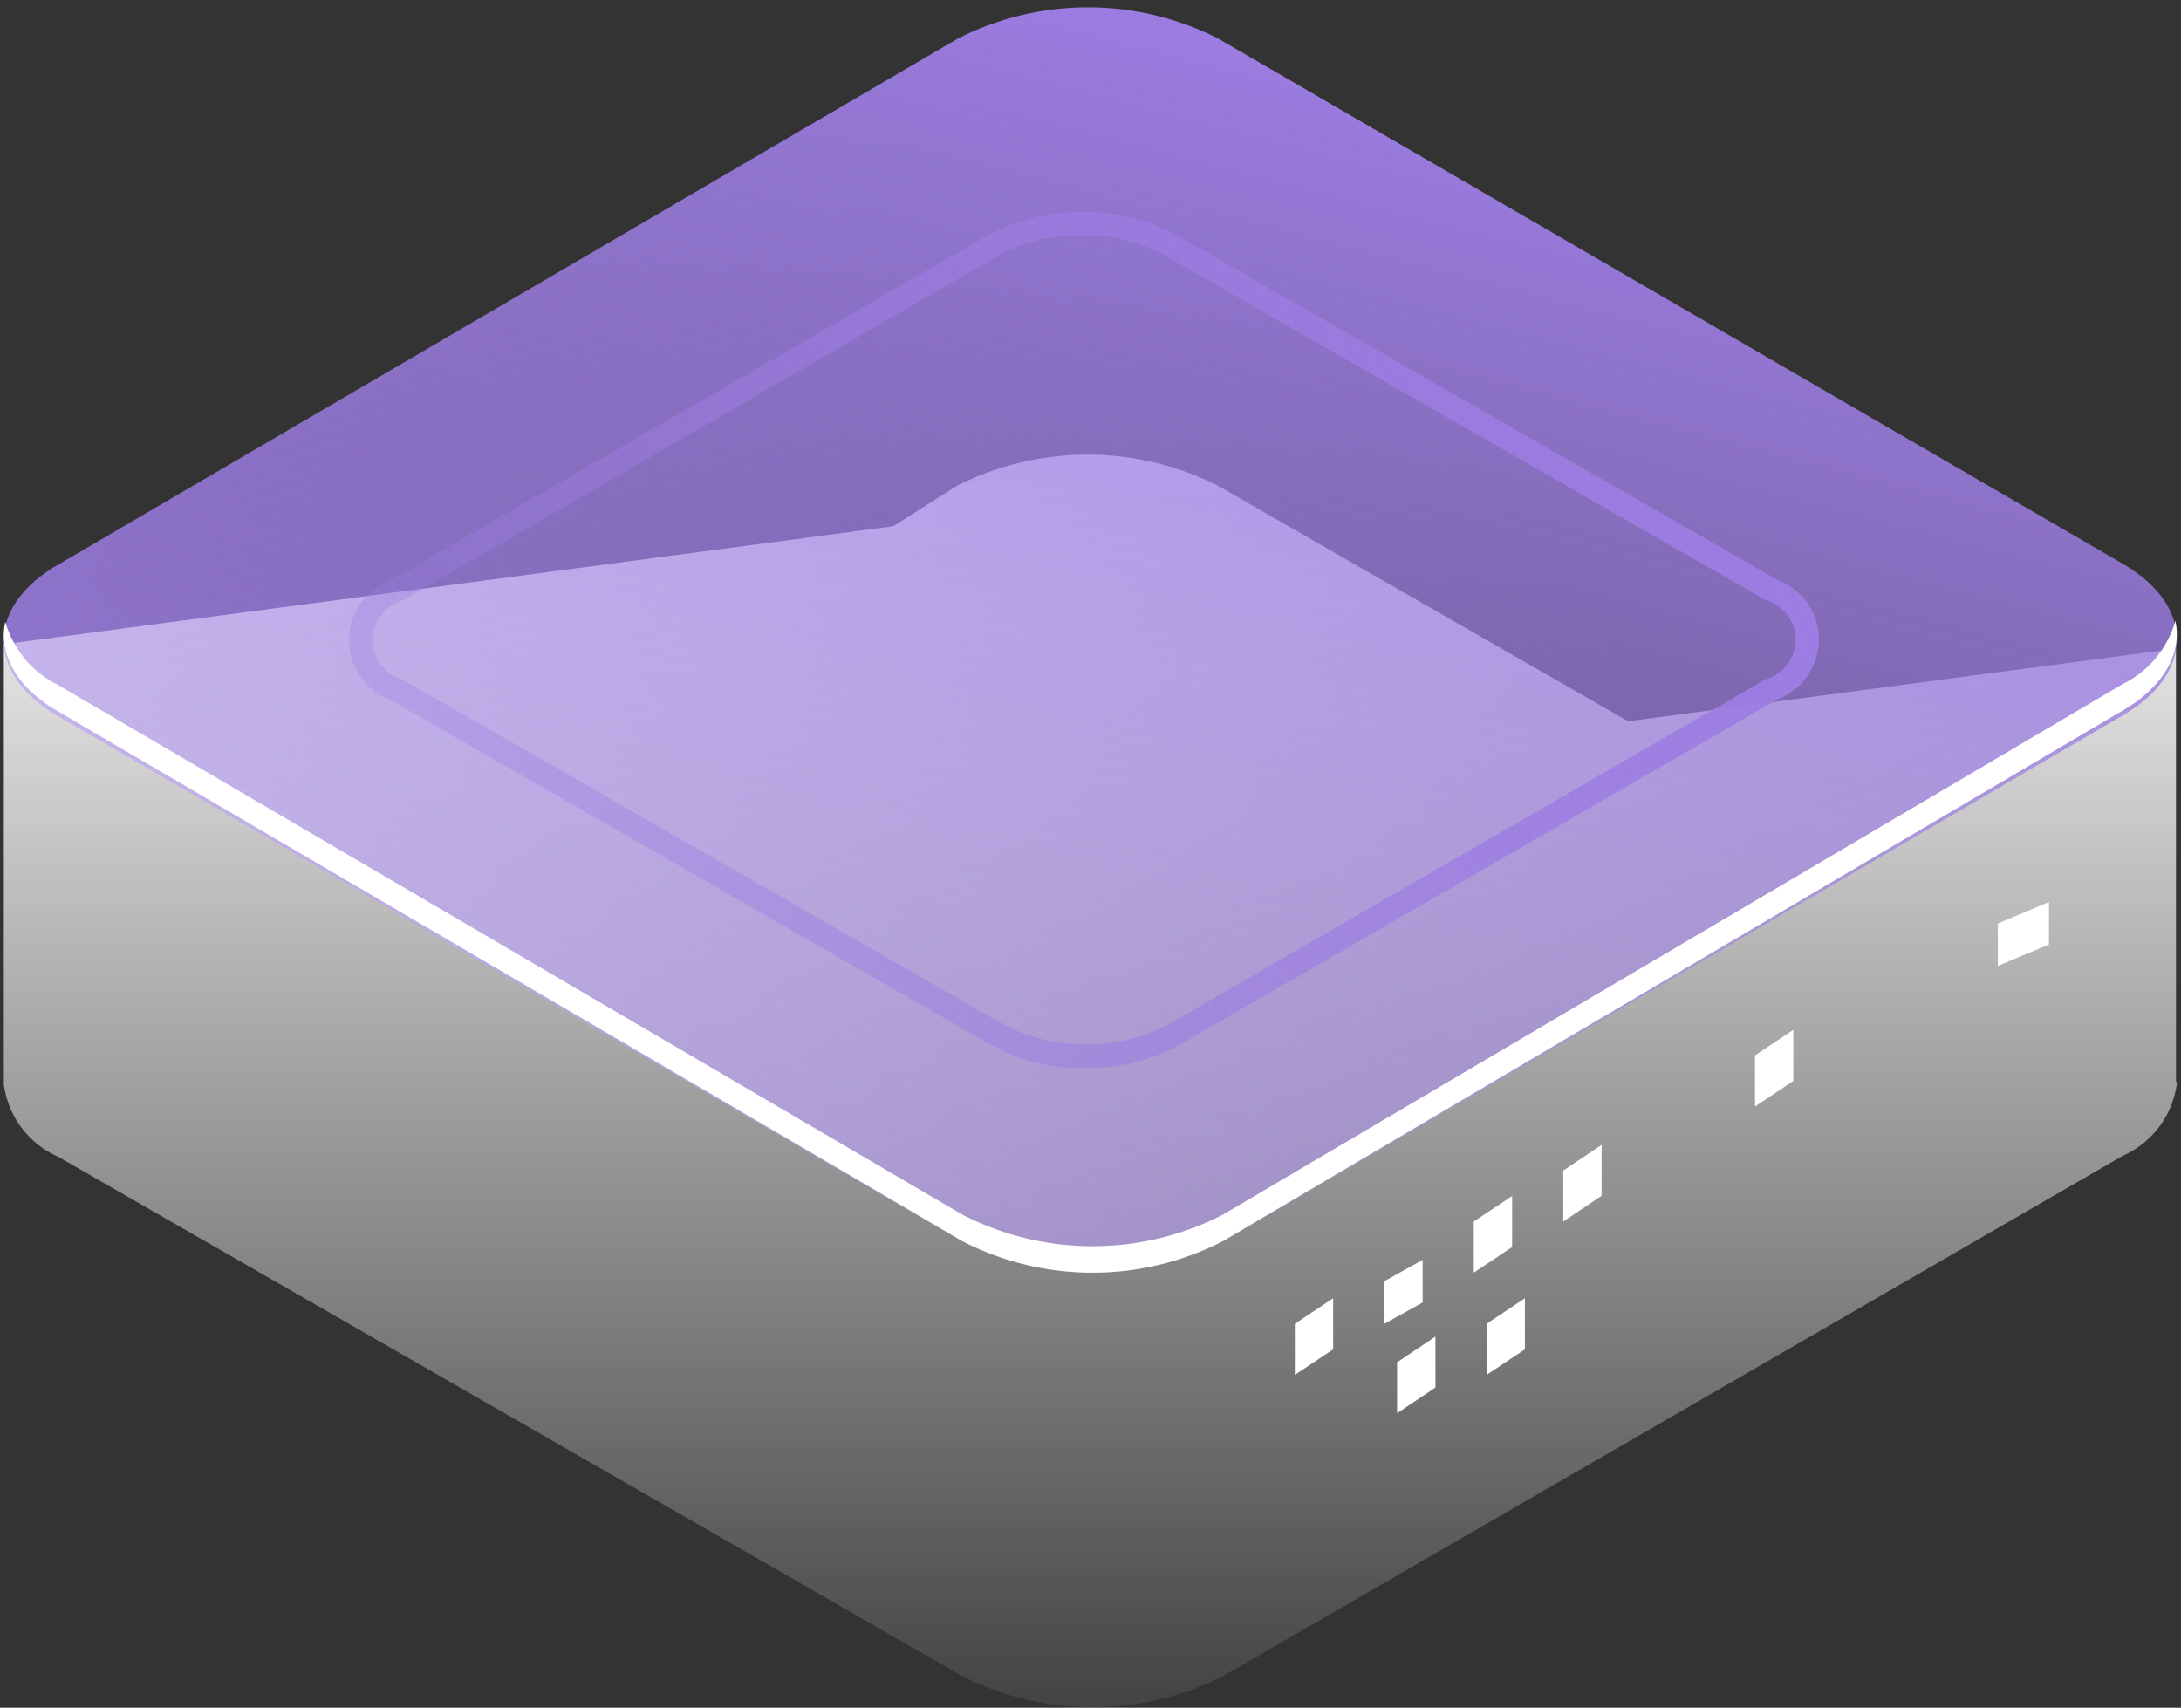
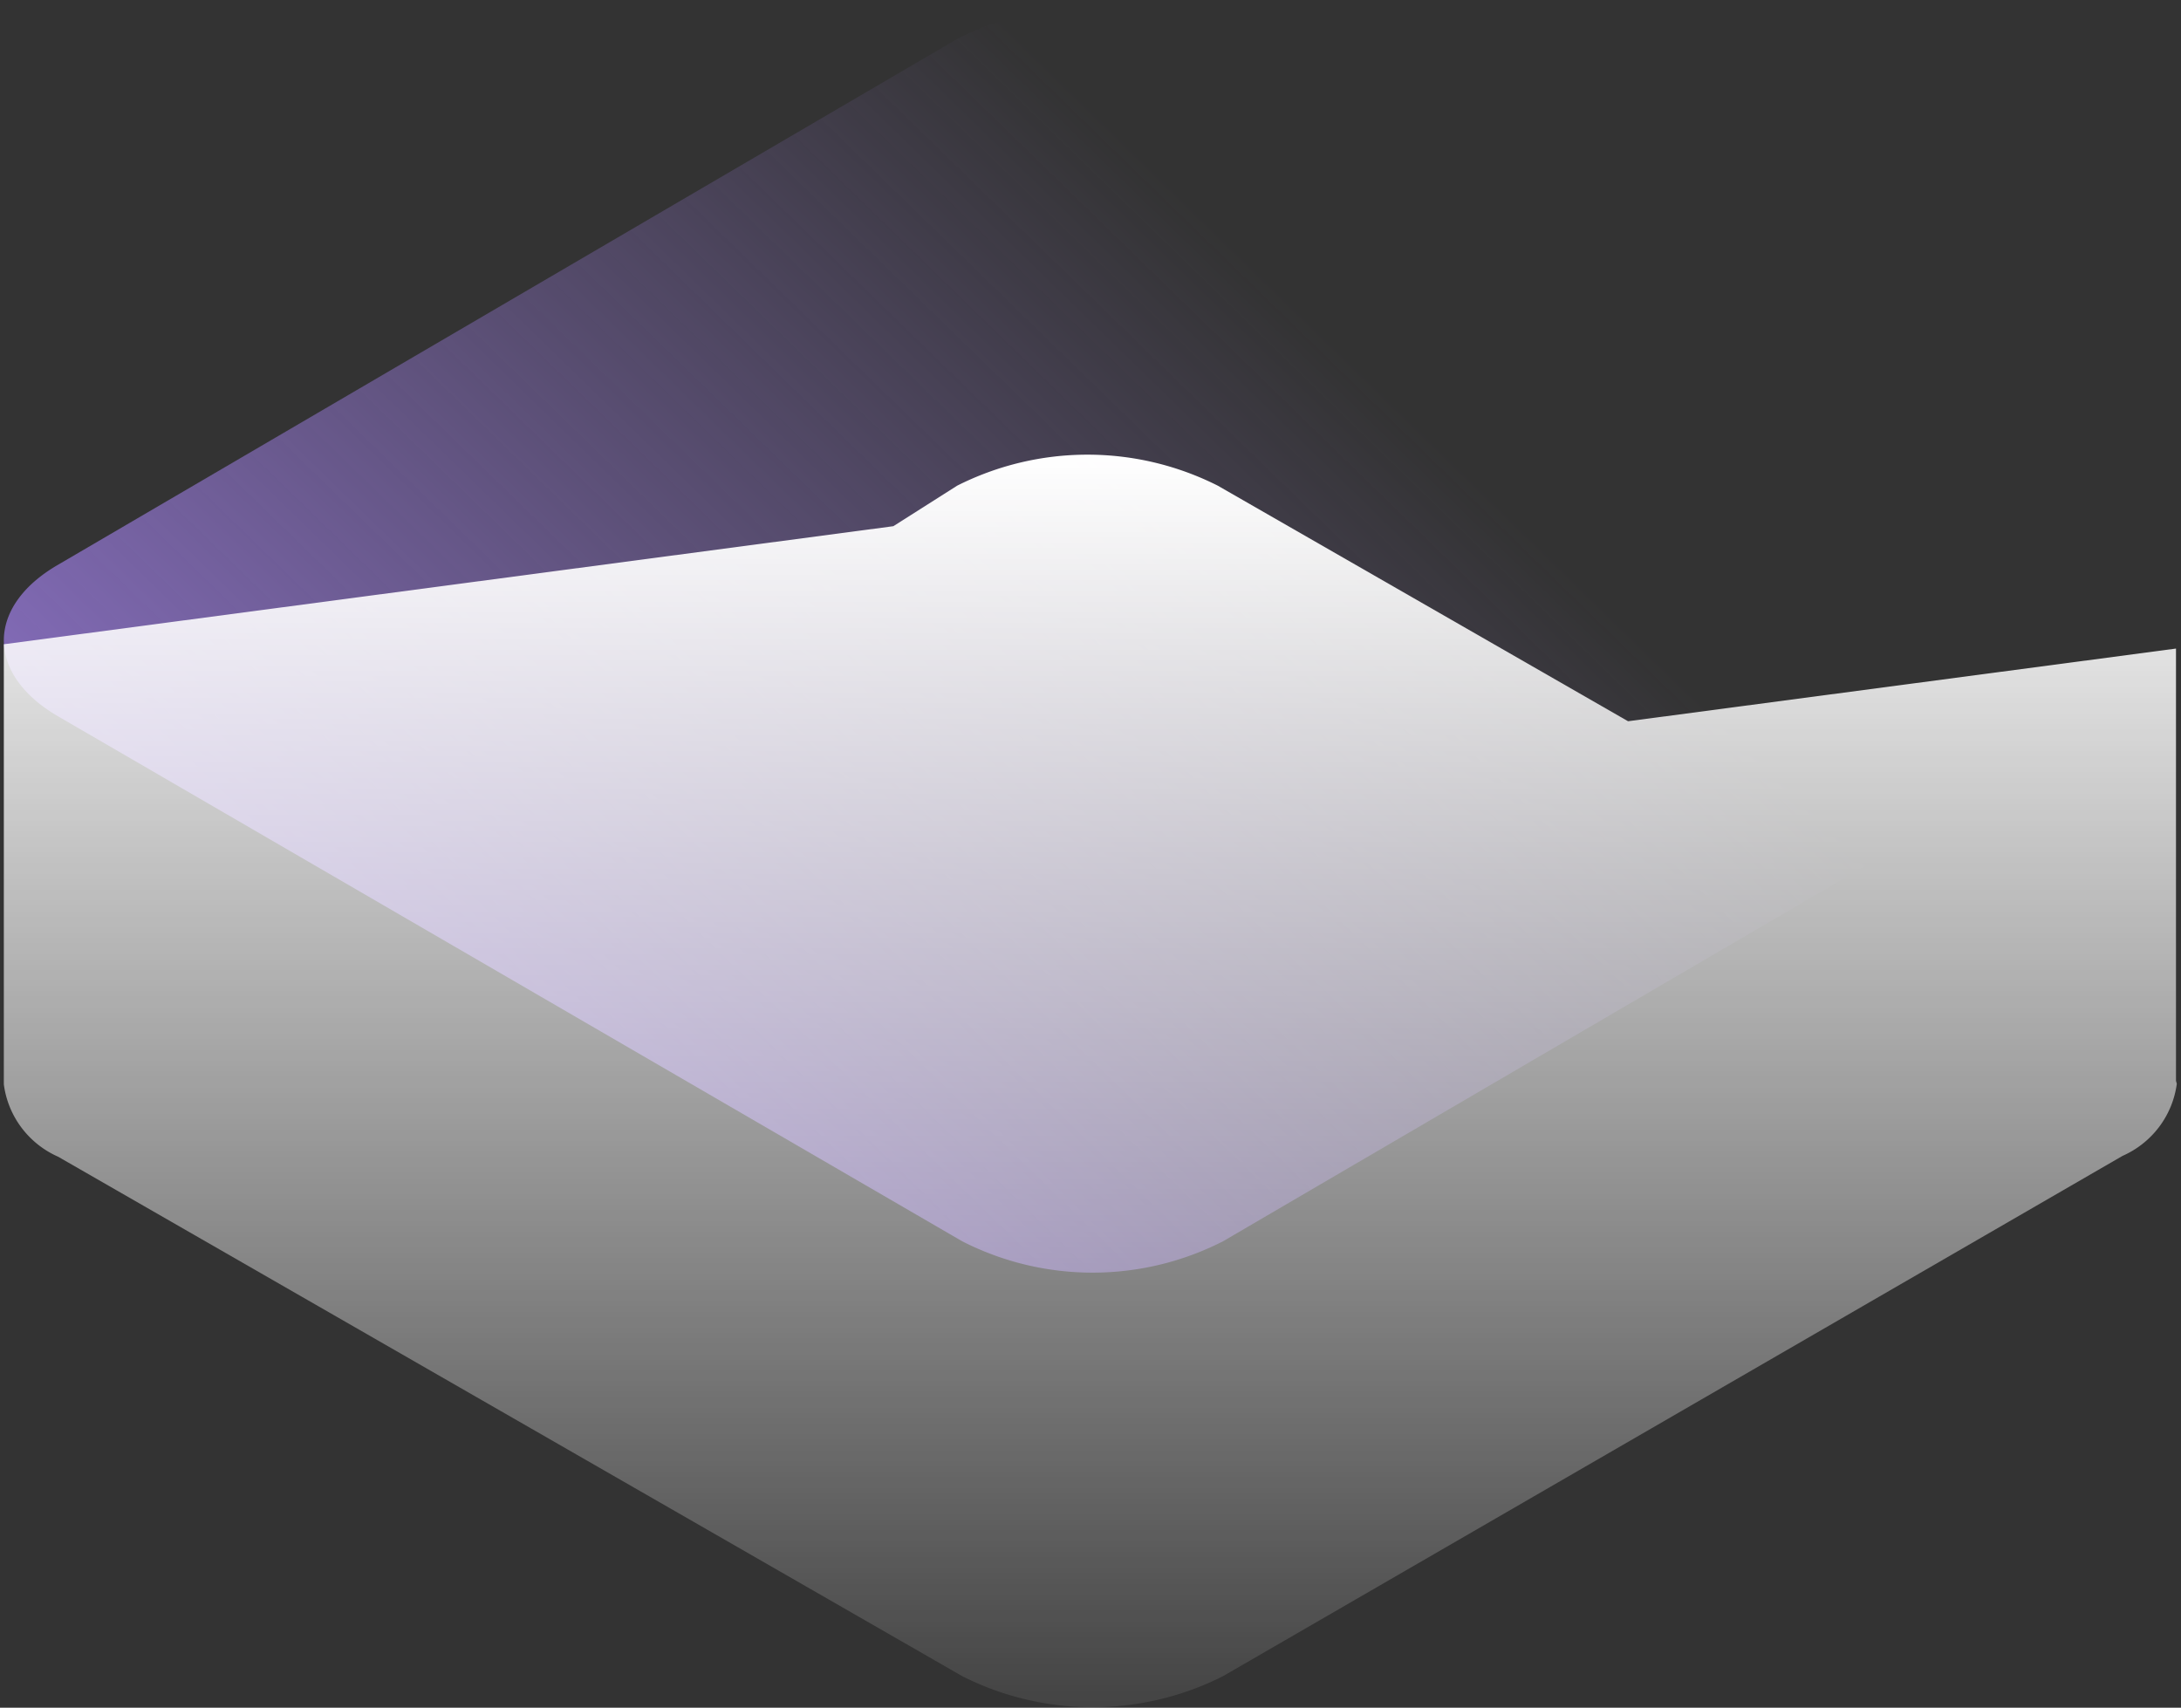
<svg xmlns="http://www.w3.org/2000/svg" width="189" height="148" fill="none" viewBox="0 0 189 148">
  <rect x="0" y="0" width="189" height="148" fill="#333333" stroke="none" />
  <path fill="url(#paint0_linear)" d="M183.959 48.862l-78.377-45.51a24.86 24.86 0 00-22.595 0L5.01 48.957c-6.237 3.62-6.237 9.466 0 13.111l78.377 45.511a24.859 24.859 0 0022.595 0l77.977-45.582c6.237-3.644 6.237-9.514 0-13.135z" />
  <path fill="url(#paint1_linear)" d="M188.566 93.669v-37.46l-47.482 6.298-35.552-20.415a25.068 25.068 0 00-22.588 0l-5.53 3.511L.332 55.835v38.138a7.962 7.962 0 001.527 3.75 8.021 8.021 0 003.179 2.525l78.352 45.021a25.063 25.063 0 0022.589 0l77.952-45.092a8.013 8.013 0 003.174-2.514 7.966 7.966 0 001.532-3.737l-.071-.257z" />
-   <path fill="url(#paint2_linear)" d="M183.959 48.862l-78.377-45.51a24.86 24.86 0 00-22.595 0L5.01 48.957c-6.237 3.62-6.237 9.466 0 13.111l78.377 45.511a24.859 24.859 0 0022.595 0l77.977-45.582c6.237-3.644 6.237-9.514 0-13.135z" />
-   <path fill="#fff" d="M183.97 59.272l-77.986 45.99a24.689 24.689 0 01-11.3 2.741c-3.926 0-7.797-.939-11.298-2.741L4.999 59.344A8.682 8.682 0 012.154 57.1a8.828 8.828 0 01-1.698-3.224c-.589 2.77.918 5.659 4.543 7.76l78.387 45.919a24.698 24.698 0 0011.299 2.74 24.7 24.7 0 0011.299-2.74l77.986-45.99c3.625-2.126 5.132-5.015 4.543-7.761a8.838 8.838 0 01-1.698 3.224 8.683 8.683 0 01-2.845 2.244zM115.53 116.941l-3.323 2.216v-4.431l3.323-2.215v4.43zM123.284 112.88l-3.323 1.846v-3.692l3.323-1.846v3.692zM131.037 108.08l-3.323 2.215v-4.431l3.323-2.215v4.431zM124.391 120.248l-3.323 2.232v-4.415l3.323-2.231v4.414zM132.145 116.941l-3.323 2.216v-4.431l3.323-2.215v4.43zM155.407 93.68l-3.324 2.215v-4.43l3.324-2.216v4.431zM177.56 81.851l-4.431 1.86v-3.679l4.431-1.86v3.68zM138.791 103.633l-3.323 2.232v-4.415l3.323-2.231v4.414z" />
-   <path fill="url(#paint3_linear)" d="M94.06 92.57a16.44 16.44 0 01-8.038-1.928l-52.16-29.968a5.576 5.576 0 01-2.629-2.034 5.524 5.524 0 010-6.32 5.575 5.575 0 012.629-2.035l51.9-29.991a17.605 17.605 0 0116.054 0L154 50.238a5.573 5.573 0 012.628 2.034 5.527 5.527 0 010 6.321A5.574 5.574 0 01154 60.627L102.1 90.62a16.441 16.441 0 01-8.04 1.95zm-.283-72.182a14.4 14.4 0 00-7.093 1.668L34.902 52.049a3.594 3.594 0 00-1.873 1.285 3.559 3.559 0 000 4.293 3.594 3.594 0 001.873 1.285l52.184 29.945a15.586 15.586 0 0014.021 0l51.9-29.992a3.594 3.594 0 001.873-1.285 3.558 3.558 0 000-4.293 3.594 3.594 0 00-1.873-1.285l-52.208-29.944a14.396 14.396 0 00-6.998-1.67h-.024z" />
  <defs>
    <linearGradient id="paint0_linear" x1="20.824" x2="114.398" y1="124.695" y2="28.545" gradientUnits="userSpaceOnUse">
      <stop stop-color="#9C7DE2" />
      <stop offset="1" stop-color="#9C7DE2" stop-opacity="0" />
    </linearGradient>
    <linearGradient id="paint1_linear" x1="94.484" x2="94.484" y1="39.404" y2="157.396" gradientUnits="userSpaceOnUse">
      <stop stop-color="#fff" />
      <stop offset="1" stop-color="#fff" stop-opacity="0" />
    </linearGradient>
    <linearGradient id="paint2_linear" x1="99.469" x2="60.145" y1=".635" y2="152.071" gradientUnits="userSpaceOnUse">
      <stop stop-color="#9C7DE2" />
      <stop offset="1" stop-color="#9C7DE2" stop-opacity="0" />
    </linearGradient>
    <linearGradient id="paint3_linear" x1="145.282" x2="-9.522" y1="25.975" y2="91.812" gradientUnits="userSpaceOnUse">
      <stop stop-color="#9C7DE2" />
      <stop offset="1" stop-color="#9C7DE2" stop-opacity="0" />
    </linearGradient>
  </defs>
</svg>